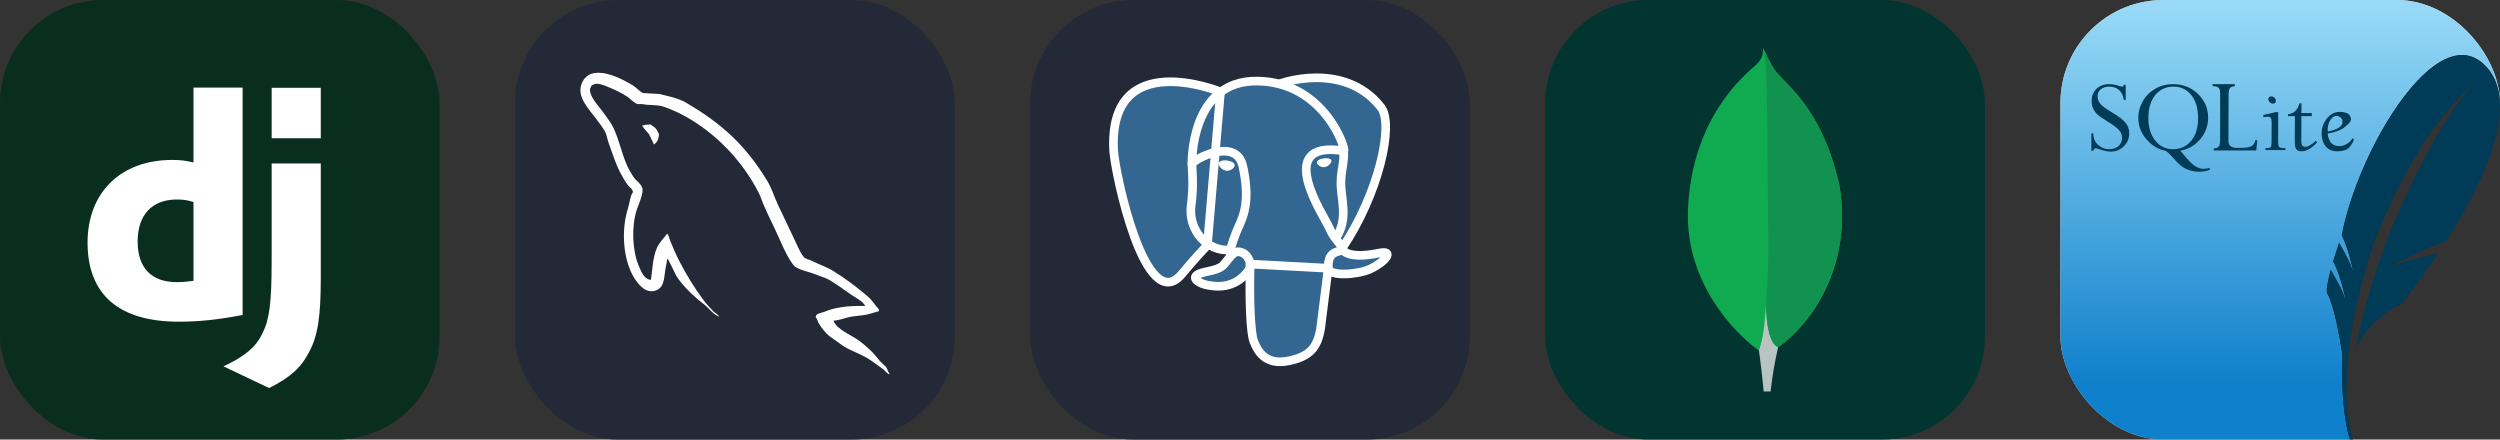
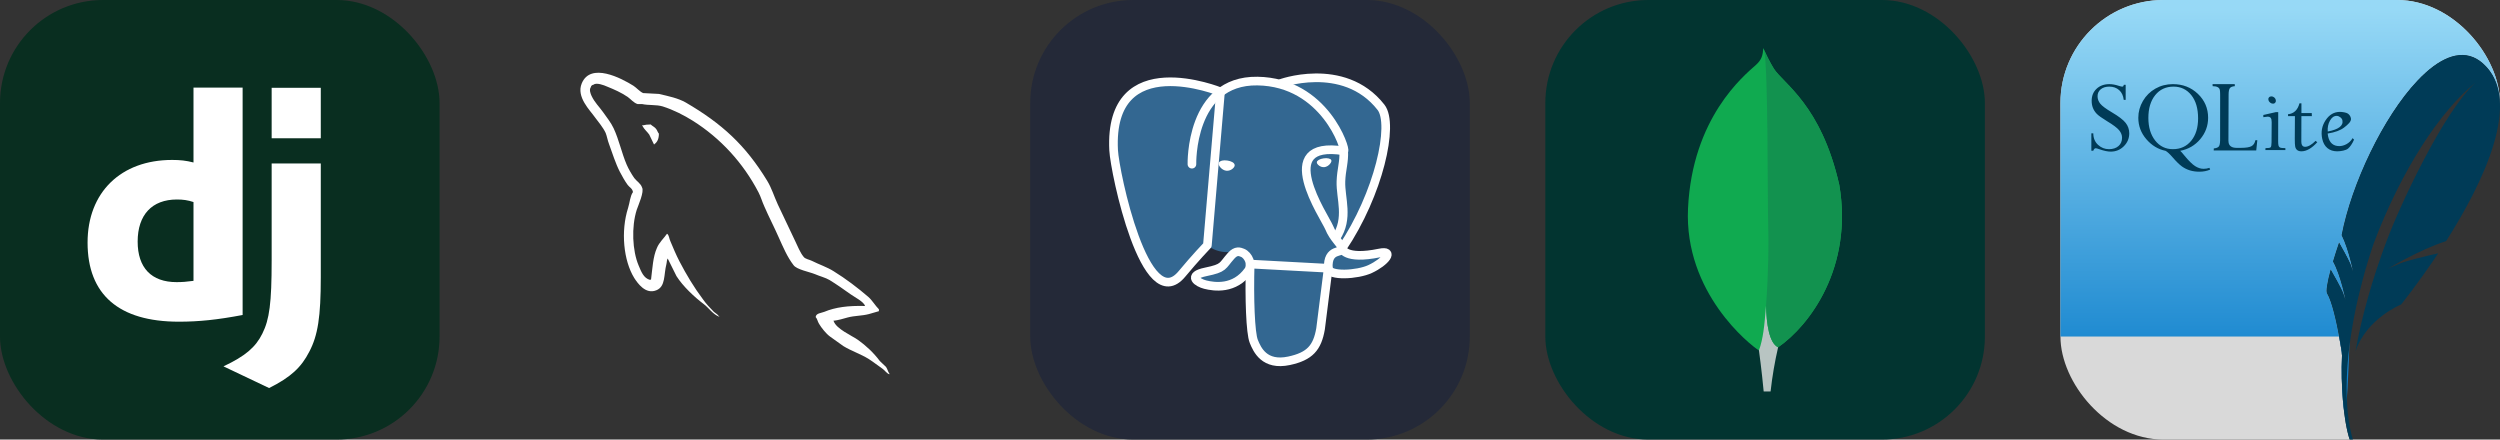
<svg xmlns="http://www.w3.org/2000/svg" width="273" height="48" viewBox="0 0 1456 256" fill="none" version="1.1">
  <rect x="0" y="0" width="1456" height="256" fill="#333333" stroke="none" />
  <g transform="translate(0, 0)">
    <svg width="256" height="256" viewBox="0 0 256 256" fill="none">
      <rect width="256" height="256" rx="60" fill="#092E20" />
      <path d="M112.689 51H141.304V183.45C126.625 186.237 115.848 187.352 104.143 187.352C69.209 187.351 51 171.559 51 141.271C51 112.098 70.325 93.147 100.24 93.147C104.885 93.147 108.415 93.517 112.689 94.632V51ZM112.689 117.671C109.345 116.558 106.558 116.186 103.028 116.186C88.535 116.186 80.172 125.105 80.172 140.712C80.172 155.95 88.163 164.311 102.842 164.311C105.999 164.311 108.602 164.125 112.689 163.569V117.671Z" fill="white" />
      <path d="M186.826 95.189V161.522C186.826 184.378 185.154 195.34 180.137 204.817C175.491 213.923 169.359 219.682 156.724 226L130.153 213.364C142.788 207.419 148.92 202.218 152.821 194.225C156.91 186.05 158.212 176.573 158.212 151.675V95.189H186.826ZM158.212 51.152H186.826V80.51H158.212V51.152Z" fill="white" />
    </svg>
  </g>
  <g transform="translate(300, 0)">
    <svg width="256" height="256" fill="none" viewBox="0 0 256 256">
-       <rect width="256" height="256" fill="#242938" rx="60" />
      <g clip-path="url(#clip0_7_147)">
        <path fill="#fff" fill-rule="evenodd" d="M203.801 178.21C194.011 177.938 186.416 178.941 180.051 181.619C178.218 182.355 175.277 182.355 175.035 184.662C176.015 185.63 176.133 187.214 176.992 188.556C178.459 190.991 181.033 194.271 183.357 195.973L191.191 201.571C195.965 204.488 201.351 206.193 206.002 209.113C208.696 210.817 211.388 213.007 214.082 214.834C215.454 215.807 216.285 217.392 218 217.997V217.629C217.144 216.538 216.897 214.957 216.044 213.735L212.367 210.209C208.82 205.465 204.41 201.325 199.636 197.922C195.718 195.245 187.152 191.596 185.56 187.097L185.319 186.824C188.008 186.552 191.191 185.605 193.764 184.875C197.929 183.784 201.721 184.024 206.002 182.93L211.882 181.226V180.135C209.678 177.946 208.087 175.025 205.763 172.959C199.521 167.606 192.661 162.373 185.56 157.994C181.766 155.562 176.868 153.977 172.829 151.913C171.356 151.182 168.911 150.817 168.055 149.601C165.846 146.929 164.625 143.397 163.034 140.232L152.997 119.064C150.794 114.319 149.444 109.574 146.755 105.195C134.144 84.512 120.431 71.983 99.375 59.693C94.848 57.138 89.462 56.039 83.735 54.703L74.555 54.212C72.593 53.362 70.636 51.049 68.922 49.953C61.944 45.574 43.947 36.085 38.803 48.59C35.497 56.497 43.701 64.282 46.486 68.299C48.571 71.097 51.26 74.26 52.733 77.423C53.556 79.49 53.831 81.682 54.69 83.872C56.646 89.224 58.484 95.188 61.055 100.178C62.427 102.733 63.867 105.413 65.582 107.723C66.562 109.086 68.277 109.67 68.642 111.859C66.927 114.294 66.809 117.94 65.829 120.986C61.42 134.734 63.135 151.766 69.377 161.888C71.339 164.928 75.962 171.622 82.234 169.065C87.744 166.875 86.515 159.941 88.106 153.857C88.477 152.399 88.23 151.425 88.962 150.449V150.722L93.983 160.819C97.778 166.78 104.391 172.986 109.897 177.125C112.833 179.315 115.16 183.089 118.831 184.425V184.057H118.59C117.854 182.966 116.751 182.475 115.772 181.624C113.569 179.435 111.121 176.757 109.406 174.325C104.267 167.513 99.74 159.968 95.698 152.183C93.737 148.412 92.022 144.275 90.436 140.504C89.695 139.043 89.695 136.85 88.474 136.125C86.635 138.797 83.947 141.115 82.594 144.398C80.267 149.628 80.026 156.077 79.17 162.769C78.676 162.891 78.895 162.769 78.676 163.041C74.763 162.071 73.413 158.051 71.945 154.648C68.274 146.01 67.659 132.141 70.842 122.164C71.698 119.609 75.375 111.579 73.907 109.146C73.166 106.834 70.724 105.498 69.374 103.671C67.783 101.359 66.073 98.441 64.971 95.886C62.035 89.069 60.567 81.529 57.381 74.715C55.908 71.552 53.34 68.266 51.257 65.349C48.93 62.063 46.365 59.751 44.526 55.859C43.915 54.496 43.059 52.331 44.038 50.869C44.279 49.896 44.773 49.506 45.748 49.288C47.339 47.924 51.872 49.653 53.463 50.379C57.99 52.205 61.785 53.907 65.58 56.459C67.294 57.675 69.133 59.988 71.336 60.599H73.91C77.828 61.449 82.232 60.871 85.9 61.962C92.389 64.034 98.264 67.072 103.532 70.36C119.567 80.458 132.792 94.814 141.725 111.971C143.193 114.769 143.805 117.324 145.155 120.244C147.729 126.208 150.912 132.289 153.477 138.132C156.051 143.85 158.498 149.694 162.17 154.438C164.008 156.993 171.35 158.329 174.654 159.668C177.104 160.759 180.896 161.741 183.105 163.077C187.264 165.632 191.427 168.552 195.342 171.35C197.298 172.806 203.423 175.849 203.787 178.276L203.801 178.21ZM78.958 72.487C77.267 72.472 75.581 72.677 73.943 73.095V73.368H74.184C75.164 75.315 76.879 76.654 78.102 78.358L80.92 84.199L81.162 83.926C82.876 82.71 83.735 80.763 83.735 77.845C83 76.995 82.879 76.141 82.267 75.29C81.532 74.074 79.941 73.463 78.958 72.493V72.487Z" clip-rule="evenodd" />
      </g>
      <defs>
        <clipPath id="clip0_7_147">
          <rect width="180" height="180" fill="#fff" transform="translate(38 38)" />
        </clipPath>
      </defs>
    </svg>
  </g>
  <g transform="translate(600, 0)">
    <svg width="256" height="256" fill="none" viewBox="0 0 256 256">
      <rect width="256" height="256" fill="#242938" rx="60" />
      <path fill="#336791" d="M203.48 148.688C183.16 152.878 181.684 145.995 181.684 145.995C203.15 114.143 212.129 73.713 204.38 63.82C183.259 36.82 146.689 49.596 146.077 49.927L145.88 49.962C141.414 49.066 136.873 48.592 132.317 48.548C123.12 48.408 116.145 50.96 110.844 54.975C110.844 54.975 45.608 28.102 48.645 88.774C49.292 101.684 67.138 186.509 88.442 160.845C96.289 151.409 103.812 143.484 103.812 143.484C107.539 145.966 112.018 147.232 116.708 146.775L117.073 146.466C116.966 147.681 117.016 148.905 117.221 150.108C111.737 156.239 113.354 157.315 102.385 159.572C91.29 161.857 97.815 165.928 102.062 166.997C107.223 168.291 119.162 170.119 127.234 158.827L126.91 160.113C129.062 161.836 130.566 171.314 130.313 179.906C130.06 188.499 129.891 194.391 131.579 199.003C133.266 203.616 134.954 213.98 149.368 210.956C161.413 208.376 167.649 201.675 168.528 190.524C169.147 182.592 170.539 183.759 170.638 176.672L171.763 173.311C173.049 162.553 171.973 159.087 179.391 160.704L181.198 160.866C186.662 161.112 193.813 159.987 198.003 158.039C207.038 153.849 212.396 146.845 203.487 148.688H203.48Z" />
      <path stroke="#fff" stroke-linecap="round" stroke-linejoin="round" stroke-width="5.034" d="M146.07 48.596C143.82 49.299 182.38 34.498 204.303 62.504C212.038 72.397 203.073 112.827 181.606 144.678M128.098 153.784C127.536 173.795 128.239 193.946 130.194 198.784C132.148 203.621 136.346 213.198 150.767 210.118C162.812 207.538 167.199 202.538 169.098 191.506L173.548 156.231L128.098 153.784ZM110.816 53.469C110.816 53.469 45.538 26.778 48.575 87.451C49.222 100.36 67.067 185.185 88.372 159.521C96.148 150.148 103.18 142.815 103.18 142.815L110.816 53.469Z" />
      <path stroke="#fff" stroke-linecap="round" stroke-linejoin="bevel" stroke-width="5.034" d="M181.613 144.664C181.613 144.664 183.02 151.555 203.41 147.35C212.319 145.508 206.954 152.511 197.926 156.702C190.515 160.147 173.893 161.026 173.619 156.28C172.916 144.01 182.366 147.737 181.684 144.664C181.065 141.894 176.832 139.18 174.048 132.402C171.608 126.495 140.579 81.144 182.654 87.873C184.201 87.556 171.685 47.795 132.31 47.218C92.935 46.642 94.18 95.628 94.18 95.628" />
      <path stroke="#fff" stroke-linejoin="round" stroke-width="5.034" d="M117.08 148.869C111.596 155 113.213 156.076 102.245 158.333C91.149 160.618 97.674 164.689 101.921 165.758C107.082 167.052 119.021 168.88 127.093 157.58C129.554 154.135 127.079 148.651 123.704 147.259C122.073 146.584 119.893 145.74 117.095 148.876L117.08 148.869Z" />
-       <path stroke="#fff" stroke-linecap="round" stroke-linejoin="round" stroke-width="5.034" d="M116.722 148.763C116.159 145.156 117.903 140.874 119.766 135.854C122.565 128.331 129.02 120.807 123.859 96.922C120.013 79.133 94.187 93.216 94.187 95.628C94.187 98.04 95.354 107.863 93.765 119.288C91.677 134.209 103.257 146.823 116.588 145.536" />
      <path fill="#fff" stroke="#fff" stroke-width="1.68" d="M110.577 95.269C110.457 96.092 112.088 98.293 114.205 98.588C116.321 98.884 118.128 97.168 118.248 96.338C118.367 95.509 116.736 94.609 114.62 94.313C112.503 94.018 110.682 94.454 110.577 95.269V95.269Z" />
      <path fill="#fff" stroke="#fff" stroke-width=".837" d="M175.011 93.589C175.123 94.412 173.499 96.612 171.383 96.908C169.266 97.203 167.445 95.487 167.34 94.658C167.234 93.828 168.852 92.928 170.968 92.633C173.084 92.338 174.905 92.773 175.011 93.589Z" />
      <path stroke="#fff" stroke-linecap="round" stroke-linejoin="round" stroke-width="5.034" d="M182.577 87.887C182.928 94.356 181.184 98.75 180.959 105.634C180.636 115.632 185.727 127.079 178.055 138.54" />
    </svg>
  </g>
  <g transform="translate(900, 0)">
    <svg width="256" height="256" fill="none" viewBox="0 0 256 256">
      <rect width="256" height="256" fill="#023430" rx="60" />
      <path fill="#10AA50" d="M171.173 107.591C160.636 61.11 138.676 48.736 133.074 39.989C130.764 36.135 128.717 32.13 126.949 28C126.653 32.129 126.109 34.731 122.599 37.862C115.552 44.145 85.622 68.535 83.103 121.348C80.756 170.59 119.303 200.953 124.395 204.092C128.311 206.019 133.08 204.133 135.407 202.364C153.988 189.612 179.376 155.614 171.193 107.591" />
      <path fill="#B8C4C2" d="M128.545 177.871C127.575 190.059 126.88 197.141 124.416 204.106C124.416 204.106 126.033 215.709 127.169 228H131.188C132.147 219.345 133.61 210.753 135.572 202.268C130.369 199.708 128.745 188.566 128.545 177.871Z" />
      <path fill="#12924F" d="M135.565 202.275C130.307 199.846 128.786 188.469 128.552 177.871C129.852 160.388 130.231 142.849 129.688 125.326C129.412 116.132 129.818 40.168 127.423 29.046C129.062 32.813 130.949 36.466 133.074 39.982C138.676 48.736 160.643 61.11 171.173 107.591C179.376 155.532 154.126 189.44 135.565 202.275Z" />
    </svg>
  </g>
  <g transform="translate(1200, 0)">
    <svg width="256" height="256" viewBox="0 0 256 256" fill="none">
      <g clip-path="url(#clip0_307_145)">
        <path d="M60 0C26.863 0 0 26.863 0 60V196C0 229.137 26.863 256 60 256H168.46C166.681 250.757 165.288 242.454 164.504 232.977C163.829 224.825 163.605 215.806 163.979 207.107C163.878 205.821 163.817 204.985 163.817 204.985C163.817 204.985 161.943 192.375 159.246 182.016C158.052 177.418 156.693 173.26 155.266 170.85C154.531 169.607 155.346 164.499 157.397 156.934C158.597 159.005 163.66 167.866 164.677 170.722C165.822 173.95 166.062 174.875 166.062 174.875C166.062 174.875 163.285 160.603 158.729 152.275C159.728 148.908 160.921 145.187 162.271 141.209C163.849 143.976 167.436 150.33 168.732 153.341C168.852 153.62 168.96 153.882 169.039 154.098C169.223 154.62 169.378 155.063 169.517 155.469C170.248 157.587 170.426 158.261 170.426 158.261C170.426 158.261 170.155 156.875 169.651 154.737C169.438 153.834 169.173 152.772 168.878 151.641C167.73 147.232 165.986 141.46 163.753 136.937C169.485 107.143 187.934 68.13 207.81 47.069C209.523 45.255 211.244 43.558 212.968 42.028C224.587 31.727 236.36 28.248 246.083 36.91C253.117 43.177 255.995 51.835 256 61.8V60C256 26.863 229.137 0 196 0H60Z" fill="#D9D9D9" />
-         <path d="M60 0C26.863 0 0 26.863 0 60V196C0 229.137 26.863 256 60 256H168.46C166.681 250.757 165.288 242.454 164.504 232.977C163.829 224.825 163.605 215.806 163.979 207.107C163.878 205.821 163.817 204.985 163.817 204.985C163.817 204.985 161.943 192.375 159.246 182.016C158.052 177.418 156.693 173.26 155.266 170.85C154.531 169.607 155.346 164.499 157.397 156.934C158.597 159.005 163.66 167.866 164.677 170.722C165.822 173.95 166.062 174.875 166.062 174.875C166.062 174.875 163.285 160.603 158.729 152.275C159.728 148.908 160.921 145.187 162.271 141.209C163.849 143.976 167.436 150.33 168.732 153.341C168.852 153.62 168.96 153.882 169.039 154.098C169.223 154.62 169.378 155.063 169.517 155.469C170.248 157.587 170.426 158.261 170.426 158.261C170.426 158.261 170.155 156.875 169.651 154.737C169.438 153.834 169.173 152.772 168.878 151.641C167.73 147.232 165.986 141.46 163.753 136.937C169.485 107.143 187.934 68.13 207.81 47.069C209.523 45.255 211.244 43.558 212.968 42.028C224.587 31.727 236.36 28.248 246.083 36.91C253.117 43.177 255.995 51.835 256 61.8V60C256 26.863 229.137 0 196 0H60Z" fill="url(#paint0_linear_307_145)" />
+         <path d="M60 0C26.863 0 0 26.863 0 60V196H168.46C166.681 250.757 165.288 242.454 164.504 232.977C163.829 224.825 163.605 215.806 163.979 207.107C163.878 205.821 163.817 204.985 163.817 204.985C163.817 204.985 161.943 192.375 159.246 182.016C158.052 177.418 156.693 173.26 155.266 170.85C154.531 169.607 155.346 164.499 157.397 156.934C158.597 159.005 163.66 167.866 164.677 170.722C165.822 173.95 166.062 174.875 166.062 174.875C166.062 174.875 163.285 160.603 158.729 152.275C159.728 148.908 160.921 145.187 162.271 141.209C163.849 143.976 167.436 150.33 168.732 153.341C168.852 153.62 168.96 153.882 169.039 154.098C169.223 154.62 169.378 155.063 169.517 155.469C170.248 157.587 170.426 158.261 170.426 158.261C170.426 158.261 170.155 156.875 169.651 154.737C169.438 153.834 169.173 152.772 168.878 151.641C167.73 147.232 165.986 141.46 163.753 136.937C169.485 107.143 187.934 68.13 207.81 47.069C209.523 45.255 211.244 43.558 212.968 42.028C224.587 31.727 236.36 28.248 246.083 36.91C253.117 43.177 255.995 51.835 256 61.8V60C256 26.863 229.137 0 196 0H60Z" fill="url(#paint0_linear_307_145)" />
        <path d="M246.083 36.91C236.36 28.248 224.587 31.727 212.968 42.028C211.244 43.558 209.523 45.255 207.81 47.069C187.934 68.13 169.485 107.143 163.753 136.937C165.986 141.46 167.73 147.232 168.878 151.641C169.173 152.772 169.438 153.834 169.651 154.737C170.155 156.875 170.426 158.261 170.426 158.261C170.426 158.261 170.248 157.587 169.517 155.469C169.378 155.063 169.223 154.62 169.039 154.098C168.96 153.882 168.852 153.62 168.732 153.341C167.436 150.33 163.849 143.976 162.271 141.209C160.921 145.187 159.728 148.908 158.729 152.275C163.285 160.603 166.062 174.875 166.062 174.875C166.062 174.875 165.822 173.95 164.677 170.722C163.66 167.866 158.597 159.005 157.397 156.934C155.346 164.499 154.531 169.607 155.266 170.85C156.693 173.26 158.052 177.418 159.246 182.016C161.943 192.375 163.817 204.985 163.817 204.985C163.817 204.985 163.878 205.821 163.979 207.107C163.605 215.806 163.829 224.825 164.504 232.977C165.397 243.768 167.079 253.039 169.223 258L170.678 257.207C167.53 247.433 166.251 234.623 166.811 219.849C167.658 197.268 172.861 170.036 182.473 141.653C198.713 98.806 221.245 64.429 241.867 48.011C223.071 64.967 197.632 119.85 190.017 140.174C181.491 162.933 175.448 184.291 171.807 204.753C178.09 185.57 198.405 177.324 198.405 177.324C198.405 177.324 208.369 165.05 220.013 147.514C213.038 149.103 201.585 151.823 197.748 153.433C192.09 155.804 190.565 156.613 190.565 156.613C190.565 156.613 208.895 145.463 224.621 140.415C246.249 106.39 269.811 58.053 246.083 36.91" fill="#003B57" />
        <path d="M28.52 49C25.457 49 22.966 49.895 21.057 51.683C19.147 53.473 18.179 55.82 18.179 58.695C18.179 60.185 18.419 61.543 18.893 62.788C19.367 64.035 20.105 65.191 21.096 66.235C22.088 67.28 24.073 68.7 27.032 70.505C30.662 72.691 33.037 74.466 34.177 75.851C35.318 77.236 35.884 78.687 35.884 80.199C35.884 82.225 35.209 83.841 33.82 85.056C32.429 86.272 30.569 86.878 28.262 86.878C25.829 86.878 23.71 86.032 21.89 84.351C20.071 82.669 19.152 80.443 19.131 77.653H18V87.779H19.131C19.477 86.82 19.955 86.329 20.58 86.329C20.881 86.329 21.586 86.534 22.684 86.917C25.356 87.855 27.55 88.308 29.274 88.308C32.246 88.308 34.783 87.281 36.897 85.194C39.007 83.107 40.073 80.591 40.073 77.653C40.073 75.375 39.369 73.349 37.989 71.582C36.608 69.813 33.922 67.756 29.91 65.393C26.457 63.346 24.215 61.679 23.181 60.379C22.145 59.081 21.613 57.646 21.613 56.07C21.613 54.366 22.247 52.998 23.498 51.977C24.75 50.955 26.389 50.449 28.441 50.449C30.75 50.449 32.674 51.125 34.197 52.486C35.718 53.849 36.598 55.738 36.857 58.166H37.989V49.392H36.936C36.808 49.839 36.689 50.125 36.579 50.254C36.473 50.381 36.268 50.449 35.964 50.449C35.598 50.449 34.945 50.297 34.019 49.999C32.034 49.339 30.203 49 28.52 49ZM65.5 49C61.767 49 58.379 49.868 55.317 51.605C52.251 53.339 49.824 55.746 48.032 58.812C46.242 61.878 45.353 65.135 45.353 68.605C45.353 73.267 46.899 77.421 50.017 81.061C53.137 84.699 56.875 86.966 61.212 87.838C62.204 88.347 63.623 89.663 65.48 91.794C67.573 94.198 69.344 95.932 70.8 96.964C72.254 97.997 73.825 98.754 75.484 99.256C77.145 99.755 78.941 100 80.883 100C83.235 100 85.341 99.597 87.195 98.766L86.778 97.748C85.702 98.131 84.554 98.316 83.345 98.316C81.703 98.316 80.045 97.782 78.382 96.71C76.722 95.635 74.646 93.585 72.169 90.56C71.005 89.111 70.202 88.196 69.748 87.838C74.493 86.923 78.396 84.654 81.439 81.022C84.482 77.392 86.004 73.248 86.004 68.605C86.004 63.091 84.016 58.458 80.069 54.68C76.119 50.901 71.262 49 65.5 49ZM88.585 49L88.644 50.195C91.129 50.195 92.521 50.917 92.833 52.369C92.948 52.888 93.002 53.847 93.011 55.228L92.991 81.649C92.971 83.622 92.686 84.882 92.138 85.429C91.589 85.972 90.662 86.311 89.319 86.447L89.26 87.642H114.032L114.667 81.649H113.536C113.213 83.281 112.472 84.451 111.293 85.115C110.11 85.784 108.02 86.114 105 86.114H102.658C99.941 86.114 98.369 85.145 97.954 83.196C97.868 82.81 97.839 82.397 97.835 81.942L97.934 55.228C97.933 53.258 98.186 51.938 98.708 51.291C99.236 50.648 100.188 50.287 101.566 50.195L101.507 49H88.585H88.585ZM65.897 50.449C70.106 50.449 73.544 52.085 76.199 55.385C78.853 58.685 80.169 63.209 80.169 68.938C80.169 74.366 78.834 78.712 76.159 81.982C73.484 85.25 69.924 86.878 65.5 86.878C61.25 86.878 57.803 85.199 55.158 81.825C52.516 78.451 51.208 74.07 51.208 68.683C51.208 63.148 52.532 58.716 55.198 55.404C57.863 52.096 61.431 50.449 65.897 50.449ZM122.865 56.129C122.261 56.129 121.8 56.33 121.456 56.736C121.103 57.14 120.995 57.63 121.118 58.225C121.237 58.801 121.567 59.307 122.091 59.733C122.612 60.158 123.174 60.379 123.778 60.379C124.362 60.379 124.808 60.158 125.128 59.733C125.448 59.307 125.545 58.801 125.426 58.225C125.302 57.63 124.984 57.14 124.493 56.736C123.996 56.33 123.449 56.129 122.865 56.129ZM139.201 60.183C138.174 64.08 135.949 66.189 132.532 66.529L132.571 67.645H136.561L136.482 80.846C136.488 83.103 136.558 84.605 136.72 85.37C137.113 87.201 138.325 88.131 140.352 88.131C143.286 88.131 146.364 86.368 149.582 82.843L148.61 82.021C146.286 84.342 144.231 85.507 142.437 85.507C141.334 85.507 140.65 84.881 140.392 83.646C140.321 83.346 140.293 82.996 140.293 82.589L140.333 67.645H146.426L146.367 65.863H140.352V60.183H139.201H139.201ZM162.762 65.158C159.354 65.158 156.581 66.79 154.426 70.035C152.281 73.284 151.617 76.885 152.461 80.846C152.957 83.166 153.945 84.964 155.458 86.232C156.968 87.499 158.884 88.131 161.174 88.131C163.307 88.131 166.277 87.599 167.526 86.525C168.779 85.453 169.934 83.715 171 81.335L170.146 80.454C168.446 83.541 165.013 85.096 162.425 85.096C158.866 85.096 156.687 83.169 155.875 79.338C155.769 78.849 155.69 78.323 155.636 77.771C159.87 77.109 163.078 75.938 165.244 74.245C167.407 72.552 169.58 70.756 169.174 68.859C168.932 67.732 168.339 66.846 167.427 66.176C166.503 65.507 164.103 65.158 162.762 65.158ZM125.505 65.295L118.161 66.96V68.252L120.701 67.939C121.932 67.939 122.656 68.489 122.885 69.584C122.962 69.951 123.01 70.465 123.024 71.112L122.944 82.961C122.924 84.6 122.739 85.554 122.369 85.84C121.995 86.127 121.009 86.271 119.411 86.271L119.371 87.387H131.023L131.003 86.271C129.384 86.271 128.335 86.145 127.867 85.899C127.407 85.654 127.091 85.209 126.954 84.528C126.848 84.037 126.802 83.19 126.795 82.021L126.835 65.295H125.505H125.505ZM160.897 67.489C161.606 67.489 162.291 67.759 162.981 68.291C163.661 68.822 164.076 69.413 164.211 70.054C164.876 73.204 162.045 75.382 155.676 76.596C155.494 74.299 155.898 72.213 156.927 70.328C157.948 68.445 159.278 67.489 160.897 67.489Z" fill="#003B57" />
      </g>
      <defs>
        <linearGradient id="paint0_linear_307_145" x1="147.614" y1="5.239" x2="147.614" y2="241.763" gradientUnits="userSpaceOnUse">
          <stop stop-color="#97D9F6" />
          <stop offset="0.92" stop-color="#0F80CC" />
          <stop offset="1" stop-color="#0F80CC" />
        </linearGradient>
        <clipPath id="clip0_307_145">
          <rect width="256" height="256" rx="60" fill="white" />
        </clipPath>
      </defs>
    </svg>
  </g>
</svg>